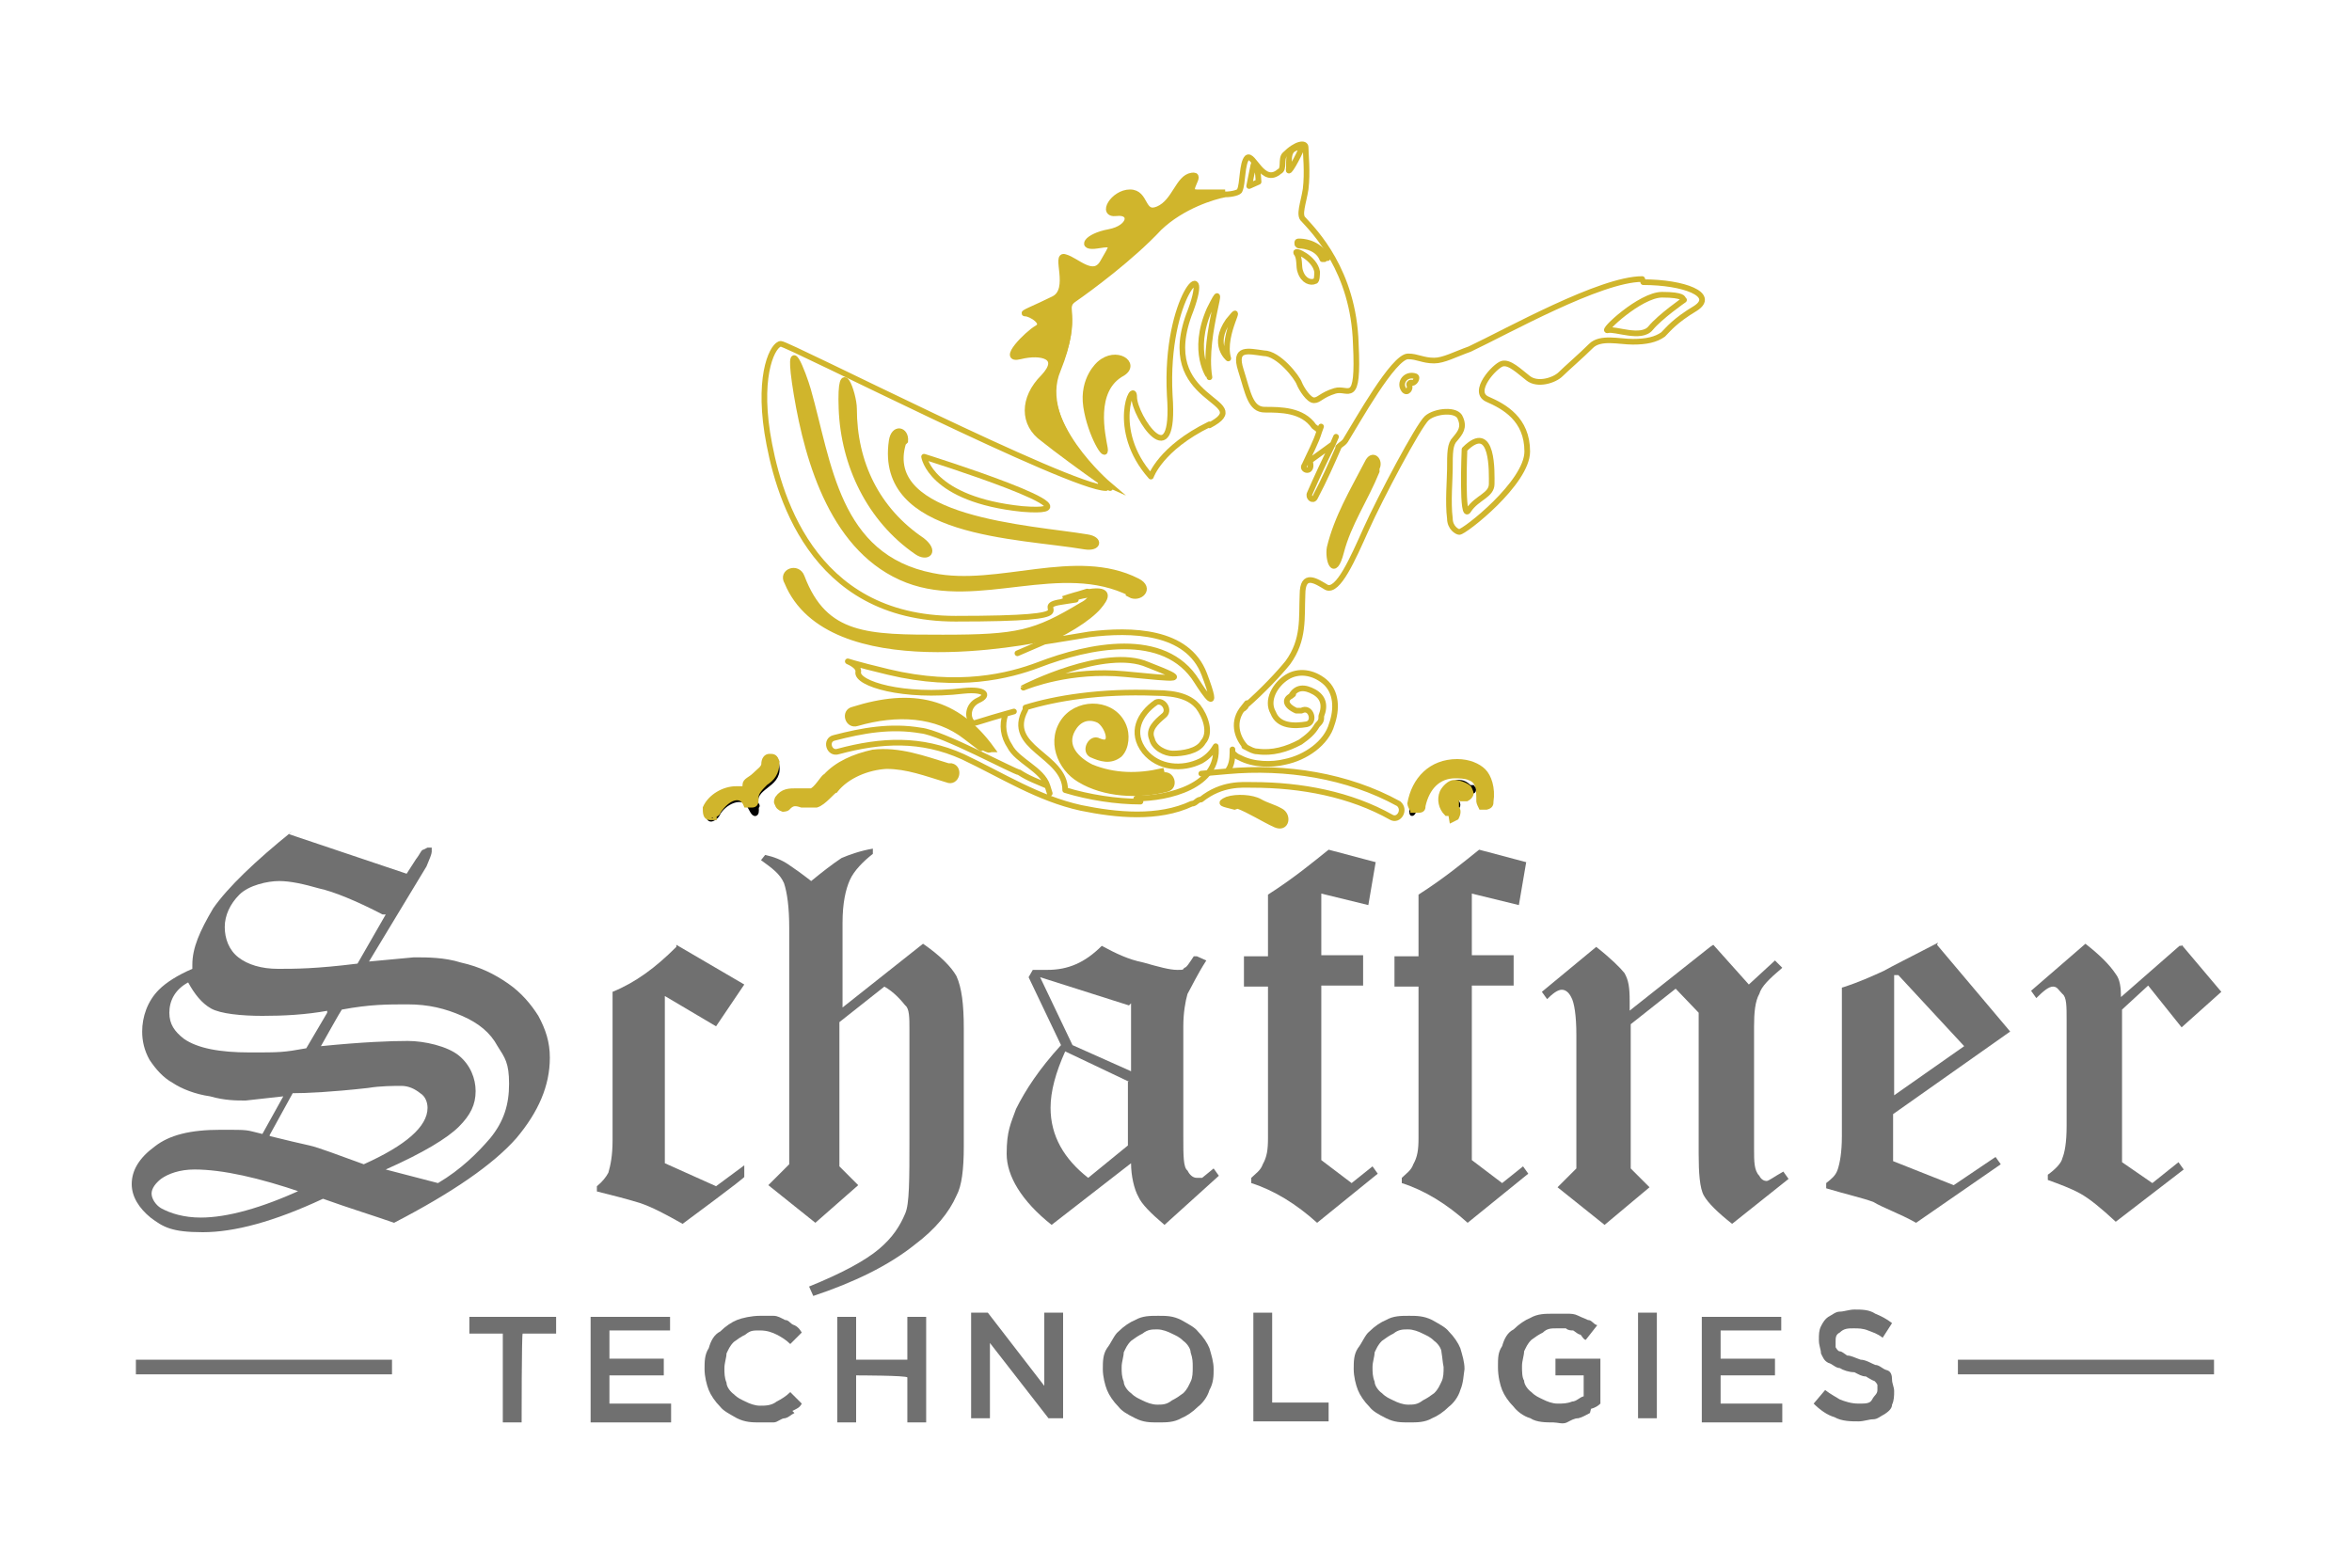
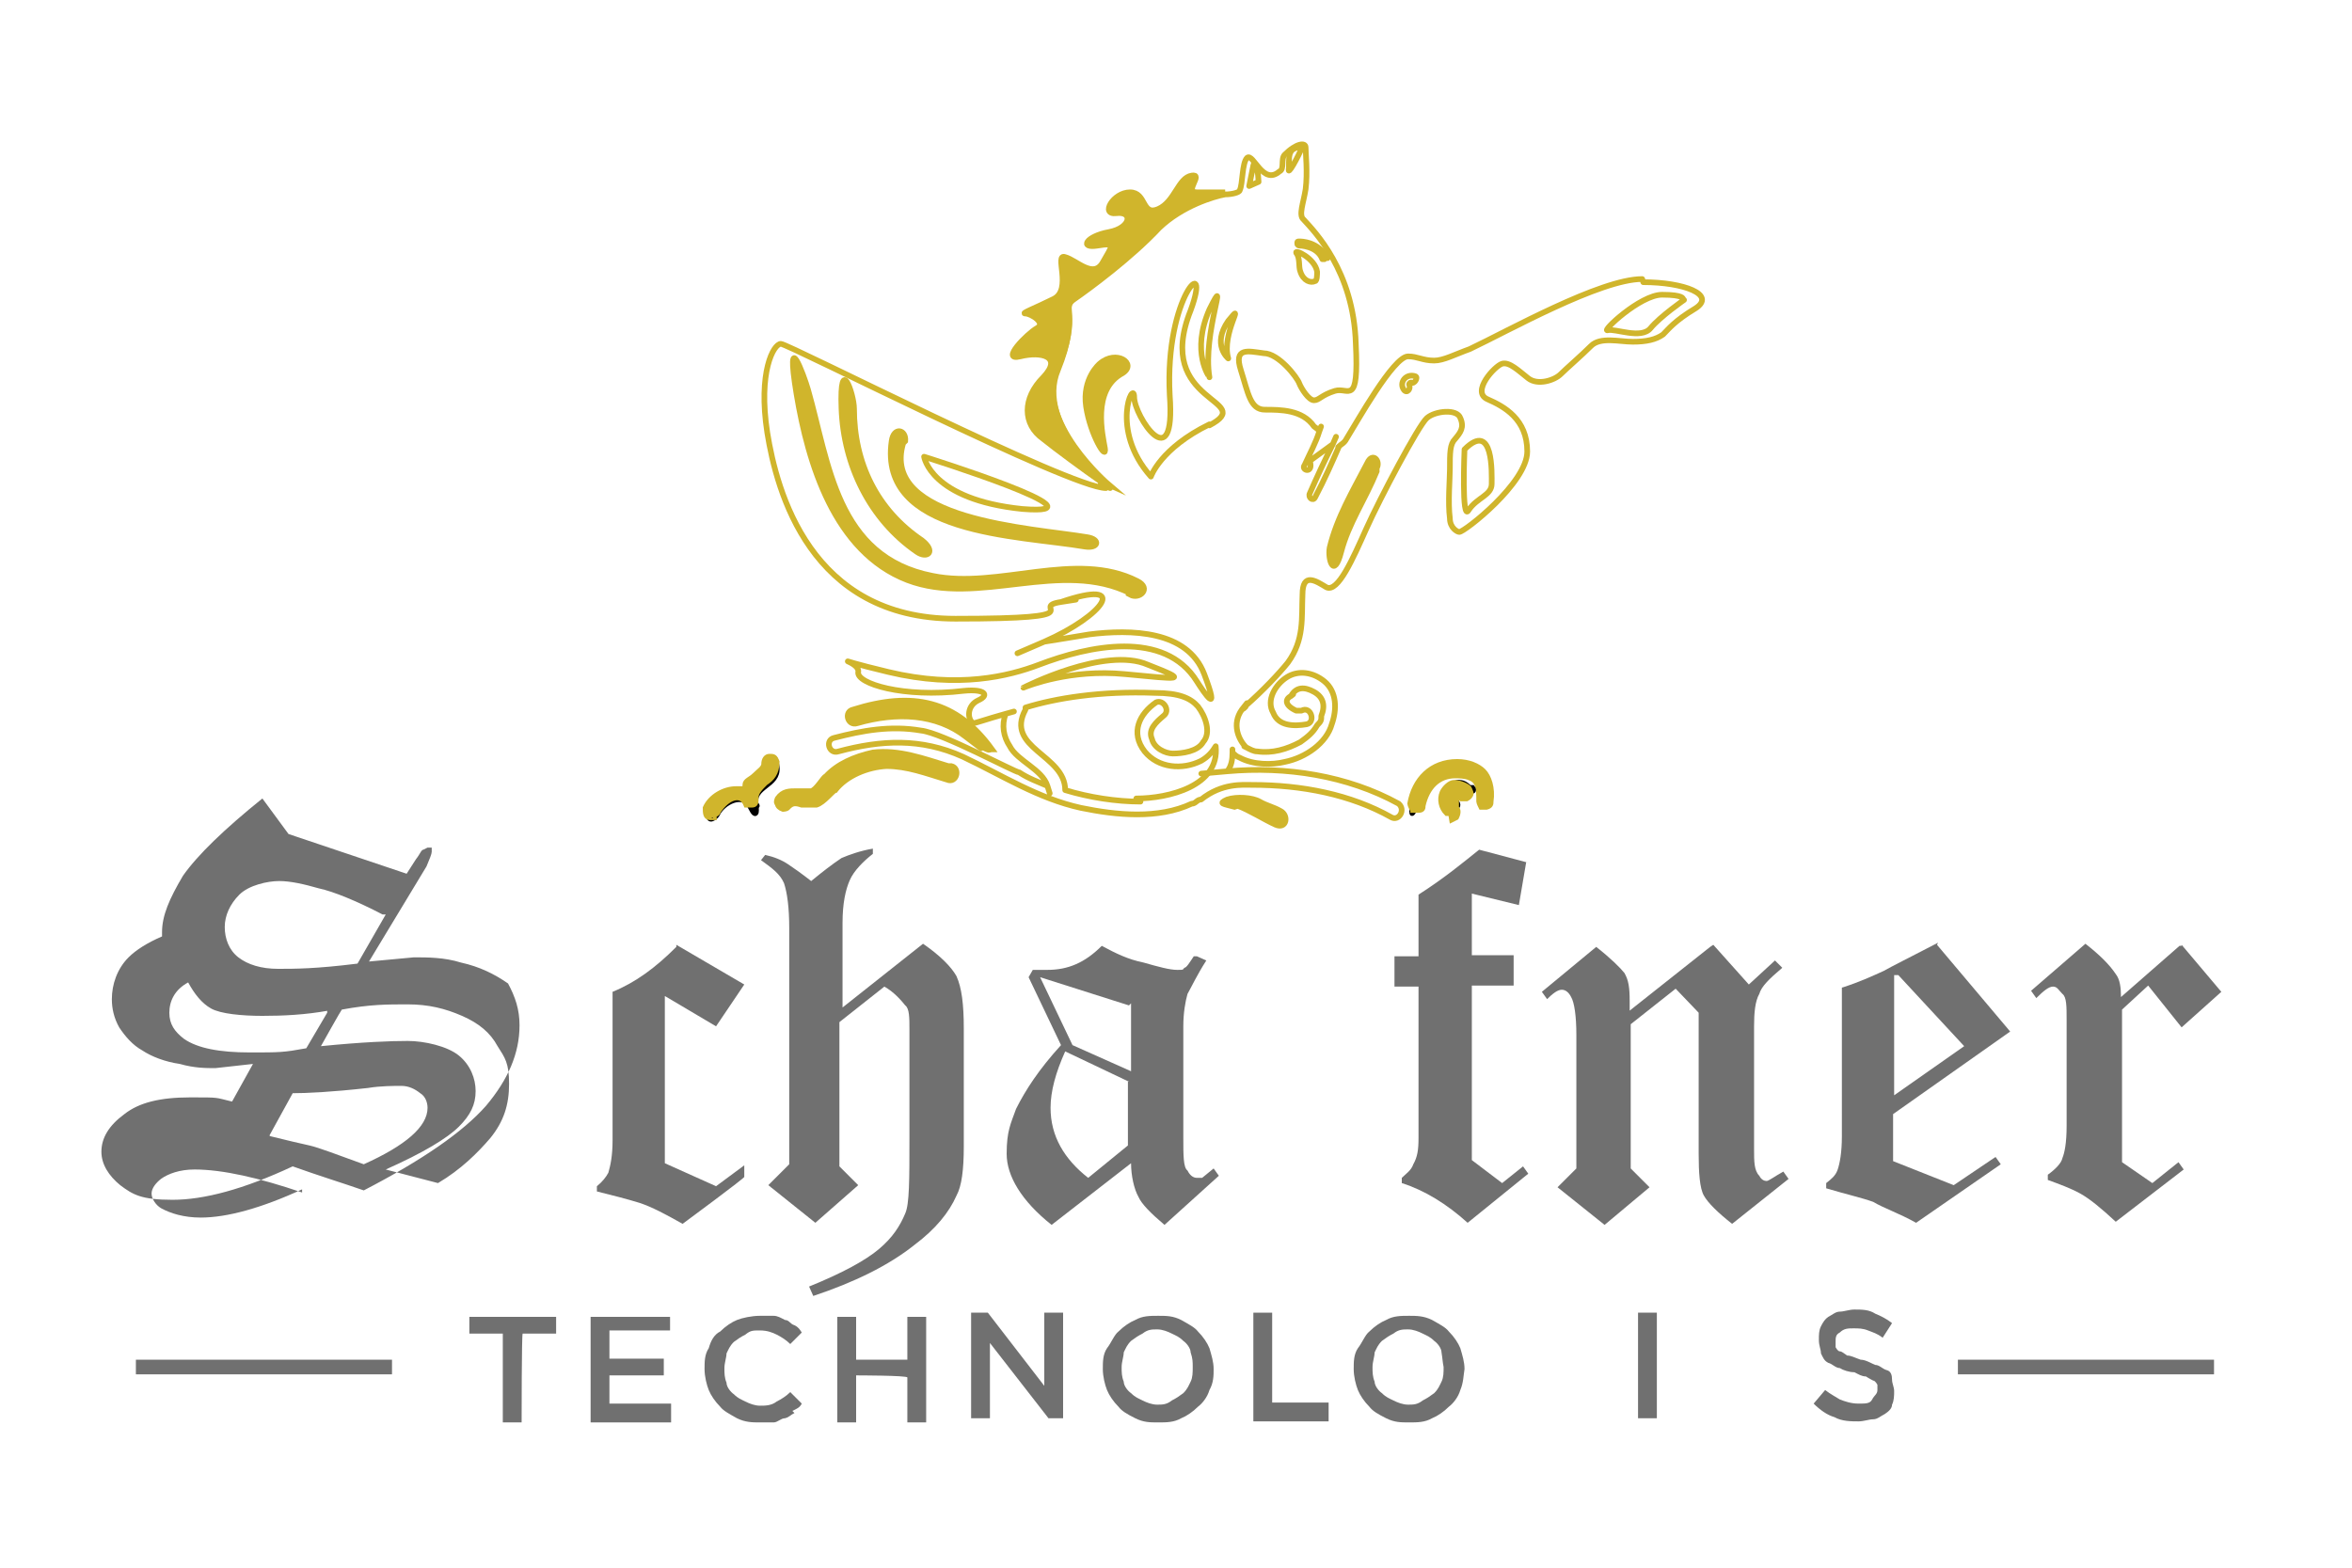
<svg xmlns="http://www.w3.org/2000/svg" x="0px" y="0px" viewBox="0 0 225 150" style="enable-background:new 0 0 225 150;" xml:space="preserve">
  <style type="text/css">	.st0{display:none;}	.st1{display:inline;}	.st2{fill:#131022;}	.st3{fill:#D0B52C;stroke:#D0B52C;stroke-width:0.541;stroke-miterlimit:10;}	.st4{fill:#787878;stroke:#000000;stroke-width:0.361;stroke-miterlimit:10;}	.st5{fill:#787878;stroke:#000000;stroke-width:0.541;stroke-linecap:round;stroke-linejoin:round;}	.st6{fill:#707070;}	.st7{fill:none;}	.st8{fill:none;stroke:#D0B52C;stroke-width:0.541;stroke-linecap:round;stroke-linejoin:round;}</style>
  <g id="Layer_2" class="st0">
    <g id="Layer_2_00000116211802668013147260000002114192595020739767_" class="st1">
      <rect class="st2" width="225" height="150" />
    </g>
  </g>
  <g id="Layer_1">
    <g>
      <path class="st3" d="M101.2,35.2c2.2-5.2,0.2-5.9,1.6-6.8c1.4-0.9,5.4-4,8.1-6.8c2.7-2.9,5.2-3.1,6.3-3.2c-0.9,0-2,0-2.7,0   c-1.3,0,0.7-1.8-0.5-1.6c-1.3,0.2-1.6,2.5-3.2,3.2c-1.6,0.7-1.1-1.6-2.7-1.6s-2.9,2.2-1.3,2c1.6-0.2,1.4,1.4-0.7,1.8   c-2.2,0.4-2.9,1.6-1.1,1.3s1.4,0,0.5,1.6c-0.9,1.6-2.5-0.2-3.6-0.5c-1.1-0.4,0.7,3.1-1.1,4S97.6,30,98.1,30s2,0.9,1.1,1.4   c-0.9,0.5-3.6,3.2-1.6,2.7c2-0.5,4.1,0,2.2,2c-2,2-2,4.5,0,5.9c1.1,0.9,4.1,3.1,5.4,4l0.9,0.4c0,0-7.2-6.1-5-11.3L101.2,35.2z" />
-       <path class="st3" d="M111.1,73.8c-2.2,0.5-4.5,0.5-6.7-0.4c-1.4-0.7-2.7-2-1.8-3.6c0.5-0.9,1.4-1.4,2.5-0.9c0.9,0.5,1.6,2.7,0,2   c-0.7-0.4-1.4,0.9-0.7,1.3c0.9,0.4,1.8,0.7,2.7,0c0.7-0.7,0.7-2,0.4-2.7c-0.9-2.3-4.1-2.5-5.6-0.7c-1.6,2-0.5,4.7,1.4,5.8   c2.3,1.4,5.6,1.6,8.3,0.9c0.9-0.2,0.5-1.6-0.4-1.3L111.1,73.8z" />
-       <path class="st3" d="M99.9,61.3c5.9-2.7,8.6-6.3,1.8-4c0.7-0.2,1.6-0.5,2.3-0.7c0.4,0,0.7,0.7-0.5,1.3c-4.5,2.7-6.1,3.1-13.3,3.1   s-11.3,0-13.5-5.8c-0.4-1.1-2-0.5-1.4,0.5c4,9.7,23.4,5.6,24.6,5.4C99.9,61.1,99.9,61.3,99.9,61.3z" />
      <g>
        <path class="st4" d="M135.7,76.9c0.2-1.8,1.4-3.1,3.2-3.2s1.1,0,1.6,0.2c1.1,0.5,1.1,1.6,1.1,2.7c0,1.1,0.5,0.4,0.5,0    c0-2.2-0.5-3.4-2.9-3.4s-3.8,1.4-4.1,3.6c-0.4,2.2,0.5,0.5,0.5,0l0,0L135.7,76.9z" />
        <path class="st3" d="M135.5,77.4h-0.4c0,0-0.2-0.4-0.2-0.5c0.4-2.3,2-4,4.5-4c1.1,0,2,0.4,2.5,0.9c0.5,0.5,0.9,1.6,0.7,2.9    c0,0.2,0,0.4-0.4,0.5c-0.2,0-0.4,0-0.5,0c0,0-0.2-0.4-0.2-0.5c0-1.1,0-2-0.9-2.3c-0.4-0.2-1.1-0.2-1.4-0.2    c-1.6,0-2.7,1.1-3.1,2.9l0,0c0,0.2,0,0.4-0.4,0.4c0,0,0,0-0.2,0H135.5z" />
      </g>
      <g>
        <path class="st4" d="M140.6,75.3c-0.4-0.4-0.7-0.5-1.1-0.5c-0.4,0-0.7,0.4-0.9,0.7c-0.2,0.5,0,1.3,0.4,1.6c0.4,0.4,0.7,0,0.4-0.4    c-0.4-0.4-0.4-0.5-0.2-0.7c0.2-0.2,0-0.4,0.4-0.5c0.4-0.2,0.5,0,0.9,0.2s0.7,0,0.4-0.4l0,0H140.6z" />
        <path class="st3" d="M138.8,77.8h-0.4c-0.5-0.5-0.7-1.3-0.4-2c0.2-0.4,0.7-0.9,1.1-0.9c0.7,0,1.3,0.4,1.4,0.5    c0,0,0.2,0.4,0.2,0.5c0,0.2-0.2,0.4-0.4,0.5c-0.2,0-0.4,0-0.5,0c-0.4-0.4-0.4-0.2-0.5,0c0,0,0,0.2,0,0.4c0,0,0,0.4,0,0.5    c0.2,0.2,0.2,0.5,0,0.9l-0.4,0.2L138.8,77.8z" />
      </g>
      <g>
        <path class="st5" d="M73.7,73.5c0,0.9-1.4,1.4-1.8,2c-0.4,0.5-0.4,1.1,0,1.6h0.5c-1.1-2.2-3.6-1.1-4.3,0.4    c-0.7,1.4,0.4,0.7,0.5,0.4c0.5-1.1,2.5-2.2,3.2-0.7c0.7,1.4,0.5,0,0.5-0.2c-0.4-1.8,2.2-1.8,2-3.6c-0.2-1.8-0.7-0.2-0.5,0l0,0    L73.7,73.5z" />
        <path class="st3" d="M68.3,78.2c0,0-0.2,0-0.4,0c-0.4,0-0.4-0.5-0.4-0.9c0.5-1.1,1.8-1.8,2.9-1.8c0.4,0,0.7,0,0.9,0    c0,0,0-0.2,0-0.4c0-0.4,0.5-0.5,0.9-0.9c0.4-0.4,0.9-0.7,0.9-1.1s0.2-0.7,0.5-0.7c0.4,0,0.5,0,0.7,0.5c0,1.1-0.5,1.6-1.1,2    c-0.5,0.5-0.9,0.9-0.9,1.4l0,0c0,0.5,0,0.7-0.4,0.7c-0.2,0-0.4,0-0.5,0l0,0c-0.2-0.5-0.5-0.7-0.9-0.7c-0.7,0-1.4,0.7-1.8,1.3    c0,0.2-0.4,0.4-0.5,0.4C68.3,78,68.3,78.2,68.3,78.2z" />
      </g>
      <path class="st3" d="M90.7,73.3c-2.3-0.7-4.7-1.6-7.2-1.3c-1.8,0.4-3.4,1.1-4.5,2.3c-0.2,0-0.9,1.3-1.4,1.4c-0.4,0-0.5,0-0.9,0   c0,0-0.4,0-0.5,0c-0.7,0-1.3,0-1.8,0.7c0,0-0.2,0.4,0,0.5c0,0.2,0.2,0.4,0.5,0.5l0,0c0,0,0.4,0,0.5-0.2c0.4-0.4,0.7-0.4,1.3-0.2   c0.4,0,0.9,0,1.4,0c0.7-0.2,1.6-1.4,1.8-1.4c1.1-1.4,3.1-2.2,4.9-2.3c2,0,3.8,0.7,5.8,1.3c0.9,0.4,1.3-1.1,0.4-1.3L90.7,73.3z" />
      <g>
        <g>
-           <path class="st6" d="M27.6,79.8l11.3,3.8l0.9-1.4c0.4-0.5,0.5-0.9,0.7-0.9l0.4-0.2h0.4c0,0,0,0.2,0,0.4c0,0.2-0.2,0.7-0.5,1.4     L35.3,92l4.3-0.4c1.3,0,2.9,0,4.5,0.5c1.8,0.4,3.2,1.1,4.5,2c1.3,0.9,2.2,2,2.9,3.1c0.7,1.3,1.1,2.5,1.1,4     c0,2.7-1.1,5.2-3.2,7.7c-2.2,2.5-6.1,5.2-11.7,8.1c-2-0.7-4.3-1.4-6.8-2.3c-4.7,2.2-8.5,3.2-11.5,3.2s-3.8-0.5-5-1.4     c-1.1-0.9-1.8-2-1.8-3.2c0-1.3,0.7-2.5,2.2-3.6c1.4-1.1,3.4-1.6,6.3-1.6s2.3,0,4,0.4l2-3.6l-3.6,0.4c-0.9,0-2,0-3.4-0.4     c-1.4-0.2-2.7-0.7-3.6-1.3c-0.9-0.5-1.6-1.3-2.2-2.2c-0.5-0.9-0.7-1.8-0.7-2.7c0-1.4,0.5-2.9,1.6-4c0.7-0.7,1.8-1.4,3.2-2v-0.4     c0-1.6,0.7-3.2,2-5.4c1.4-2,4-4.5,7.6-7.4L27.6,79.8z M28.9,114.1c-4.1-1.4-7.6-2.2-10.3-2.2c-1.4,0-2.5,0.4-3.2,0.9     c-0.5,0.4-0.9,0.9-0.9,1.4s0.4,1.1,0.9,1.4c0.9,0.5,2.2,0.9,3.8,0.9c2.5,0,5.8-0.9,9.7-2.7V114.1z M31.4,96.7     c-2.2,0.4-4.3,0.5-6.3,0.5s-4-0.2-4.9-0.7c-0.9-0.5-1.6-1.4-2.2-2.5c-1.3,0.7-1.8,1.8-1.8,2.9c0,1.1,0.5,1.8,1.4,2.5     c1.3,0.9,3.4,1.3,6.3,1.3c2.9,0,3.2,0,5.4-0.4l2-3.4V96.7z M36.6,87.5c-2.5-1.3-4.7-2.2-6.1-2.5c-1.4-0.4-2.7-0.7-3.8-0.7     s-2.9,0.4-3.8,1.3c-0.9,0.9-1.4,2-1.4,3.1s0.4,2.2,1.3,2.9c0.9,0.7,2.2,1.1,3.8,1.1c1.6,0,3.6,0,7.6-0.5l2.7-4.7L36.6,87.5z      M25.8,108.7c1.6,0.4,2.9,0.7,3.8,0.9c0.9,0.2,2.7,0.9,5.2,1.8c4-1.8,6.1-3.6,6.1-5.4c0-0.5-0.2-1.1-0.7-1.4     c-0.5-0.4-1.1-0.7-1.8-0.7c-0.7,0-2,0-3.2,0.2c-3.6,0.4-5.9,0.5-7.2,0.5l-2.2,4V108.7z M30.7,100.1c4-0.4,6.7-0.5,8.3-0.5     c1.6,0,3.8,0.5,4.9,1.4c1.1,0.9,1.6,2.2,1.6,3.4c0,1.3-0.5,2.3-1.6,3.4c-1.1,1.1-3.4,2.5-7,4.1l5,1.3c2.2-1.3,3.8-2.9,5-4.3     c1.3-1.6,1.8-3.2,1.8-5.2s-0.4-2.5-1.1-3.6c-0.7-1.3-1.8-2.2-3.4-2.9c-1.6-0.7-3.2-1.1-5.2-1.1c-2,0-3.6,0-6.3,0.5     C32.6,96.7,30.7,100.1,30.7,100.1z" />
+           <path class="st6" d="M27.6,79.8l11.3,3.8l0.9-1.4c0.4-0.5,0.5-0.9,0.7-0.9l0.4-0.2h0.4c0,0,0,0.2,0,0.4c0,0.2-0.2,0.7-0.5,1.4     L35.3,92l4.3-0.4c1.3,0,2.9,0,4.5,0.5c1.8,0.4,3.2,1.1,4.5,2c0.7,1.3,1.1,2.5,1.1,4     c0,2.7-1.1,5.2-3.2,7.7c-2.2,2.5-6.1,5.2-11.7,8.1c-2-0.7-4.3-1.4-6.8-2.3c-4.7,2.2-8.5,3.2-11.5,3.2s-3.8-0.5-5-1.4     c-1.1-0.9-1.8-2-1.8-3.2c0-1.3,0.7-2.5,2.2-3.6c1.4-1.1,3.4-1.6,6.3-1.6s2.3,0,4,0.4l2-3.6l-3.6,0.4c-0.9,0-2,0-3.4-0.4     c-1.4-0.2-2.7-0.7-3.6-1.3c-0.9-0.5-1.6-1.3-2.2-2.2c-0.5-0.9-0.7-1.8-0.7-2.7c0-1.4,0.5-2.9,1.6-4c0.7-0.7,1.8-1.4,3.2-2v-0.4     c0-1.6,0.7-3.2,2-5.4c1.4-2,4-4.5,7.6-7.4L27.6,79.8z M28.9,114.1c-4.1-1.4-7.6-2.2-10.3-2.2c-1.4,0-2.5,0.4-3.2,0.9     c-0.5,0.4-0.9,0.9-0.9,1.4s0.4,1.1,0.9,1.4c0.9,0.5,2.2,0.9,3.8,0.9c2.5,0,5.8-0.9,9.7-2.7V114.1z M31.4,96.7     c-2.2,0.4-4.3,0.5-6.3,0.5s-4-0.2-4.9-0.7c-0.9-0.5-1.6-1.4-2.2-2.5c-1.3,0.7-1.8,1.8-1.8,2.9c0,1.1,0.5,1.8,1.4,2.5     c1.3,0.9,3.4,1.3,6.3,1.3c2.9,0,3.2,0,5.4-0.4l2-3.4V96.7z M36.6,87.5c-2.5-1.3-4.7-2.2-6.1-2.5c-1.4-0.4-2.7-0.7-3.8-0.7     s-2.9,0.4-3.8,1.3c-0.9,0.9-1.4,2-1.4,3.1s0.4,2.2,1.3,2.9c0.9,0.7,2.2,1.1,3.8,1.1c1.6,0,3.6,0,7.6-0.5l2.7-4.7L36.6,87.5z      M25.8,108.7c1.6,0.4,2.9,0.7,3.8,0.9c0.9,0.2,2.7,0.9,5.2,1.8c4-1.8,6.1-3.6,6.1-5.4c0-0.5-0.2-1.1-0.7-1.4     c-0.5-0.4-1.1-0.7-1.8-0.7c-0.7,0-2,0-3.2,0.2c-3.6,0.4-5.9,0.5-7.2,0.5l-2.2,4V108.7z M30.7,100.1c4-0.4,6.7-0.5,8.3-0.5     c1.6,0,3.8,0.5,4.9,1.4c1.1,0.9,1.6,2.2,1.6,3.4c0,1.3-0.5,2.3-1.6,3.4c-1.1,1.1-3.4,2.5-7,4.1l5,1.3c2.2-1.3,3.8-2.9,5-4.3     c1.3-1.6,1.8-3.2,1.8-5.2s-0.4-2.5-1.1-3.6c-0.7-1.3-1.8-2.2-3.4-2.9c-1.6-0.7-3.2-1.1-5.2-1.1c-2,0-3.6,0-6.3,0.5     C32.6,96.7,30.7,100.1,30.7,100.1z" />
          <path class="st6" d="M64.7,90.4l6.5,3.8l-2.7,4l-4.9-2.9v16l4.9,2.2l2.7-2v1.1c0.2,0-5.9,4.5-5.9,4.5c-1.6-0.9-2.9-1.6-4.1-2     c-1.3-0.4-2.5-0.7-4.1-1.1v-0.5c0.5-0.4,0.9-0.9,1.1-1.3c0.2-0.7,0.4-1.6,0.4-3.1V94.9c2.2-0.9,4.1-2.3,6.1-4.3L64.7,90.4z" />
          <path class="st6" d="M83.5,81.2v0.5c-0.9,0.7-1.8,1.6-2.2,2.5c-0.4,0.9-0.7,2.2-0.7,4.1v8.1l7.7-6.1c1.6,1.1,2.7,2.2,3.2,3.1     c0.5,1.1,0.7,2.7,0.7,5v11.3c0,2.2-0.2,3.8-0.7,4.7c-0.7,1.6-2,3.2-4,4.7c-2.5,2-5.8,3.6-9.7,4.9l-0.4-0.9     c3.2-1.3,5.4-2.5,6.7-3.6s2-2.2,2.5-3.4c0.4-0.9,0.4-3.2,0.4-7.2V98.5c0-1.1,0-2-0.4-2.3c-0.4-0.5-1.1-1.3-2-1.8l-4.3,3.4v13.8     l1.8,1.8L78,117l-4.5-3.6l2-2V88.8c0-2-0.2-3.4-0.5-4.3c-0.4-0.9-1.1-1.4-2.2-2.2l0.4-0.5c0.9,0.2,1.6,0.5,2.2,0.9     s1.3,0.9,2.2,1.6c1.1-0.9,2-1.6,2.9-2.2C81.2,81.8,82.3,81.4,83.5,81.2z" />
          <path class="st6" d="M114.5,91.5l0.9,0.4c-0.9,1.4-1.4,2.5-1.8,3.2c-0.2,0.7-0.4,1.8-0.4,3.1v10.6c0,1.8,0,2.9,0.4,3.2     c0.2,0.4,0.5,0.7,0.9,0.7c0.4,0,0.4,0,0.5,0c0,0,0.5-0.4,1.1-0.9l0.5,0.7l-5.2,4.7c-1.3-1.1-2.2-2-2.5-2.7     c-0.4-0.7-0.7-2-0.7-3.2l-7.6,5.9c-2.9-2.3-4.3-4.7-4.3-6.8c0-2.2,0.4-2.9,0.9-4.3c0.9-1.8,2.2-3.8,4.3-6.1l-3.1-6.5l0.4-0.7     c0.7,0,1.1,0,1.4,0c2,0,3.6-0.7,5.2-2.3c1.3,0.7,2.5,1.3,4,1.6c1.4,0.4,2.5,0.7,3.2,0.7s0.5,0,0.7-0.2c0.2,0,0.5-0.5,0.9-1.1     L114.5,91.5z M108,96.2l-8.5-2.7l3.1,6.5l5.6,2.5V96L108,96.2z M108,103.5l-6.1-2.9c-0.9,2-1.4,3.8-1.4,5.4     c0,2.7,1.3,4.9,3.6,6.7l3.8-3.1v-6.1H108z" />
-           <path class="st6" d="M131.6,82.5l-0.7,4.1l-4.5-1.1v5.9h4v2.9h-4v16.7l2.9,2.2l2-1.6l0.5,0.7L126,117c-2-1.8-4.1-3.1-6.3-3.8     v-0.5c0.4-0.4,0.9-0.7,1.1-1.3c0.4-0.7,0.5-1.4,0.5-2.5V94.4H119v-2.9h2.3v-5.9c2.5-1.6,4.3-3.1,5.8-4.3l4.9,1.3L131.6,82.5z" />
          <path class="st6" d="M146,82.5l-0.7,4.1l-4.5-1.1v5.9h4v2.9h-4v16.7l2.9,2.2l2-1.6l0.5,0.7l-5.8,4.7c-2-1.8-4.1-3.1-6.3-3.8     v-0.5c0.4-0.4,0.9-0.7,1.1-1.3c0.4-0.7,0.5-1.4,0.5-2.5V94.4h-2.3v-2.9h2.3v-5.9c2.5-1.6,4.3-3.1,5.8-4.3l4.9,1.3L146,82.5z" />
          <path class="st6" d="M163.9,90.4l3.4,3.8l2.5-2.3l0.7,0.7c-1.3,1.1-2,1.8-2.2,2.5c-0.4,0.7-0.5,1.8-0.5,3.1V110     c0,1.1,0,2,0.5,2.5c0.2,0.4,0.5,0.5,0.7,0.5s0.7-0.4,1.6-0.9l0.5,0.7l-5.4,4.3c-1.4-1.1-2.3-2-2.7-2.7c-0.4-0.7-0.5-2.2-0.5-4     V96.9l-2.2-2.3l-4.3,3.4v13.8l1.8,1.8l-4.3,3.6l-4.5-3.6l1.8-1.8V99c0-1.8-0.2-3.1-0.5-3.6c-0.2-0.4-0.5-0.7-0.9-0.7     s-0.9,0.4-1.4,0.9l-0.5-0.7l5.2-4.3c1.4,1.1,2.3,2,2.7,2.5c0.4,0.7,0.5,1.4,0.5,2.7v0.9l7.7-6.1L163.9,90.4z" />
          <path class="st6" d="M185.3,90.4l7,8.3l-11.2,7.9v4.5l5.8,2.3l4-2.7l0.5,0.7l-8.1,5.6c-1.6-0.9-3.1-1.4-4.1-2     c-1.1-0.4-2.5-0.7-4.5-1.3v-0.5c0.5-0.4,0.9-0.7,1.1-1.3s0.4-1.6,0.4-3.2V94.5c1.6-0.5,2.9-1.1,4-1.6c0.7-0.4,2.5-1.3,5.2-2.7     L185.3,90.4L185.3,90.4z M181.6,93.3h-0.4v11.5l6.7-4.7C187.9,100.1,181.6,93.3,181.6,93.3z" />
          <path class="st6" d="M208.7,90.4l3.8,4.5l-3.8,3.4l-3.2-4l-2.5,2.3v14.6l2.9,2l2.5-2l0.5,0.7l-6.5,5c-1.4-1.3-2.5-2.2-3.4-2.7     c-0.9-0.5-2-0.9-3.1-1.3v-0.5c0.7-0.5,1.3-1.1,1.4-1.6c0.2-0.5,0.4-1.4,0.4-3.1V97.6c0-1.3,0-2.2-0.4-2.5     c-0.4-0.4-0.5-0.7-0.9-0.7c-0.4,0-0.9,0.4-1.6,1.1l-0.5-0.7l5.2-4.5c1.4,1.1,2.3,2,2.9,2.9c0.4,0.5,0.5,1.3,0.5,2.2l5.6-4.9     H208.7z" />
        </g>
        <g>
          <path class="st6" d="M49.9,136.1h-1.8v-8.5h-3.2V126h8.3v1.6h-3.2C49.9,127.6,49.9,136.1,49.9,136.1z" />
          <path class="st6" d="M64.1,127.3h-5.8v2.7h5.2v1.6h-5.2v2.7h5.9v1.8h-7.7V126h7.6v1.6V127.3z" />
          <path class="st6" d="M76,135.2c-0.4,0.2-0.5,0.4-0.9,0.5c-0.4,0-0.7,0.4-1.1,0.4c-0.4,0-0.9,0-1.3,0c-0.7,0-1.4,0-2.2-0.4     c-0.7-0.4-1.3-0.7-1.6-1.1c-0.5-0.5-0.9-1.1-1.1-1.6c-0.2-0.5-0.4-1.3-0.4-2c0-0.7,0-1.4,0.4-2c0.2-0.7,0.5-1.3,1.1-1.6     c0.5-0.5,1.1-0.9,1.6-1.1c0.5-0.2,1.4-0.4,2.2-0.4c0.7,0,0.9,0,1.3,0c0.4,0,0.7,0.2,1.1,0.4c0.4,0,0.5,0.4,0.9,0.5     c0.4,0.2,0.5,0.4,0.7,0.7l-1.1,1.1c-0.4-0.4-0.9-0.7-1.3-0.9c-0.4-0.2-0.9-0.4-1.6-0.4c-0.7,0-0.9,0-1.4,0.4     c-0.4,0.2-0.7,0.4-1.1,0.7c-0.4,0.4-0.5,0.7-0.7,1.1c0,0.4-0.2,0.9-0.2,1.4c0,0.5,0,0.9,0.2,1.4c0,0.4,0.4,0.9,0.7,1.1     c0.4,0.4,0.7,0.5,1.1,0.7c0.4,0.2,0.9,0.4,1.4,0.4s1.1,0,1.6-0.4c0.4-0.2,0.9-0.5,1.3-0.9l1.1,1.1c-0.2,0.4-0.5,0.5-0.9,0.7     L76,135.2z" />
          <path class="st6" d="M81.9,131.6v4.5h-1.8V126h1.8v4.1h4.9V126h1.8v10.1h-1.8v-4.3C86.8,131.6,81.9,131.6,81.9,131.6z" />
          <path class="st6" d="M99.9,125.6h1.8v10.1h-1.4l-5.6-7.2v7.2h-1.8v-10.1h1.6l5.4,7C99.9,132.8,99.9,125.6,99.9,125.6z" />
          <path class="st6" d="M115.7,133c-0.2,0.7-0.7,1.3-1.1,1.6c-0.5,0.5-1.1,0.9-1.6,1.1c-0.7,0.4-1.4,0.4-2.2,0.4s-1.4,0-2.2-0.4     s-1.3-0.7-1.6-1.1c-0.5-0.5-0.9-1.1-1.1-1.6c-0.2-0.5-0.4-1.3-0.4-2c0-0.7,0-1.4,0.4-2c0.4-0.5,0.7-1.3,1.1-1.6     c0.5-0.5,1.1-0.9,1.6-1.1c0.7-0.4,1.4-0.4,2.2-0.4s1.4,0,2.2,0.4c0.7,0.4,1.3,0.7,1.6,1.1c0.5,0.5,0.9,1.1,1.1,1.6     c0.2,0.7,0.4,1.3,0.4,2C116.1,131.6,116.1,132.3,115.7,133z M113.9,129.4c0-0.4-0.4-0.9-0.7-1.1c-0.4-0.4-0.7-0.5-1.1-0.7     c-0.4-0.2-0.9-0.4-1.4-0.4s-0.9,0-1.4,0.4c-0.4,0.2-0.7,0.4-1.1,0.7c-0.4,0.4-0.5,0.7-0.7,1.1c0,0.4-0.2,0.9-0.2,1.4     c0,0.5,0,0.9,0.2,1.4c0,0.4,0.4,0.9,0.7,1.1c0.4,0.4,0.7,0.5,1.1,0.7s0.9,0.4,1.4,0.4s0.9,0,1.4-0.4c0.4-0.2,0.7-0.4,1.1-0.7     c0.4-0.4,0.5-0.7,0.7-1.1c0.2-0.4,0.2-0.9,0.2-1.4C114.1,130.3,114.1,130,113.9,129.4z" />
          <path class="st6" d="M119.9,125.6h1.8v8.6h5.4v1.8h-7.2V126V125.6z" />
          <path class="st6" d="M139.7,133c-0.2,0.7-0.7,1.3-1.1,1.6c-0.5,0.5-1.1,0.9-1.6,1.1c-0.7,0.4-1.4,0.4-2.2,0.4s-1.4,0-2.2-0.4     s-1.3-0.7-1.6-1.1c-0.5-0.5-0.9-1.1-1.1-1.6c-0.2-0.5-0.4-1.3-0.4-2c0-0.7,0-1.4,0.4-2c0.4-0.5,0.7-1.3,1.1-1.6     c0.5-0.5,1.1-0.9,1.6-1.1c0.7-0.4,1.4-0.4,2.2-0.4c0.7,0,1.4,0,2.2,0.4c0.7,0.4,1.3,0.7,1.6,1.1c0.5,0.5,0.9,1.1,1.1,1.6     c0.2,0.7,0.4,1.3,0.4,2C140,131.6,140,132.3,139.7,133z M137.9,129.4c0-0.4-0.4-0.9-0.7-1.1c-0.4-0.4-0.7-0.5-1.1-0.7     c-0.4-0.2-0.9-0.4-1.4-0.4c-0.5,0-0.9,0-1.4,0.4c-0.4,0.2-0.7,0.4-1.1,0.7c-0.4,0.4-0.5,0.7-0.7,1.1c0,0.4-0.2,0.9-0.2,1.4     c0,0.5,0,0.9,0.2,1.4c0,0.4,0.4,0.9,0.7,1.1c0.4,0.4,0.7,0.5,1.1,0.7s0.9,0.4,1.4,0.4c0.5,0,0.9,0,1.4-0.4     c0.4-0.2,0.7-0.4,1.1-0.7c0.4-0.4,0.5-0.7,0.7-1.1c0.2-0.4,0.2-0.9,0.2-1.4C138,130.3,138,130,137.9,129.4z" />
-           <path class="st6" d="M152.1,135.2c-0.4,0.2-0.7,0.4-1.1,0.5c-0.4,0-0.7,0.2-1.1,0.4c-0.4,0.2-0.9,0-1.3,0c-0.7,0-1.6,0-2.2-0.4     c-0.7-0.2-1.3-0.7-1.6-1.1c-0.5-0.5-0.9-1.1-1.1-1.6c-0.2-0.5-0.4-1.3-0.4-2.2s0-1.4,0.4-2c0.2-0.7,0.5-1.3,1.1-1.6     c0.5-0.5,1.1-0.9,1.6-1.1c0.7-0.4,1.4-0.4,2.2-0.4c0.7,0,0.9,0,1.3,0s0.7,0,1.1,0.2c0.4,0.2,0.5,0.2,0.9,0.4     c0.4,0,0.5,0.4,0.9,0.5l-1.1,1.4c-0.2,0-0.4-0.4-0.5-0.5c-0.2,0-0.4-0.2-0.7-0.4c-0.2,0-0.5,0-0.7-0.2c-0.2,0-0.5,0-0.9,0     c-0.5,0-0.9,0-1.3,0.4c-0.4,0.2-0.7,0.4-1.1,0.7c-0.4,0.4-0.5,0.7-0.7,1.1c0,0.4-0.2,0.9-0.2,1.4c0,0.5,0,1.1,0.2,1.4     c0,0.4,0.4,0.9,0.7,1.1c0.4,0.4,0.7,0.5,1.1,0.7c0.4,0.2,0.9,0.4,1.4,0.4c0.5,0,0.9,0,1.4-0.2c0.4,0,0.7-0.4,1.1-0.5v-2h-2.7     v-1.6h4.3v4.3c-0.2,0.2-0.5,0.4-0.9,0.5L152.1,135.2z" />
          <path class="st6" d="M158.5,125.6v10.1h-1.8v-10.1C156.7,125.6,158.5,125.6,158.5,125.6z" />
-           <path class="st6" d="M170.4,127.3h-5.8v2.7h5.2v1.6h-5.2v2.7h5.9v1.8h-7.7V126h7.6v1.6V127.3z" />
          <path class="st6" d="M175.6,128.9c0,0,0.2,0.4,0.4,0.4s0.4,0.2,0.7,0.4c0.4,0,0.7,0.2,1.3,0.4c0.5,0,1.1,0.4,1.4,0.5     c0.4,0,0.7,0.4,1.1,0.5s0.5,0.5,0.5,0.9s0.2,0.7,0.2,1.1s0,0.9-0.2,1.3c0,0.4-0.4,0.7-0.7,0.9c-0.4,0.2-0.7,0.5-1.1,0.5     c-0.4,0-0.9,0.2-1.4,0.2c-0.7,0-1.6,0-2.3-0.4c-0.7-0.2-1.4-0.7-2-1.3l1.1-1.3c0.5,0.4,1.1,0.7,1.4,0.9c0.5,0.2,1.1,0.4,1.8,0.4     c0.7,0,1.1,0,1.3-0.4c0.2-0.4,0.5-0.5,0.5-0.9s0-0.4,0-0.5c0,0-0.2-0.4-0.4-0.4c0,0-0.4-0.2-0.7-0.4c-0.4,0-0.7-0.2-1.1-0.4     c-0.5,0-1.1-0.2-1.4-0.4c-0.4,0-0.7-0.4-1.1-0.5c-0.4-0.2-0.5-0.5-0.7-0.9c0-0.4-0.2-0.7-0.2-1.3c0-0.5,0-0.9,0.2-1.3     c0.2-0.4,0.4-0.7,0.7-0.9c0.4-0.2,0.7-0.5,1.1-0.5c0.4,0,0.9-0.2,1.4-0.2c0.7,0,1.4,0,2,0.4c0.5,0.2,1.1,0.5,1.6,0.9l-0.9,1.4     c-0.5-0.4-0.9-0.5-1.4-0.7c-0.5-0.2-0.9-0.2-1.4-0.2c-0.5,0-0.9,0-1.3,0.4c-0.4,0.2-0.4,0.5-0.4,0.9c0,0.4,0,0.4,0,0.5V128.9z" />
        </g>
        <rect x="13" y="130.1" class="st6" width="24.5" height="1.4" />
        <rect x="187.3" y="130.1" class="st6" width="24.5" height="1.4" />
      </g>
      <path class="st7" d="M97.8,48.7c8.8,0.9-9.4-5-9.4-5S88.9,47.8,97.8,48.7z" />
      <path class="st7" d="M104,52.1c0.4,0,0.4-0.7,0-0.7c-5.6-0.2-17.8-1.3-17.6-9c0-0.4-0.7-0.4-0.7,0C85.7,50.6,98.1,51.7,104,52.1z" />
      <path class="st7" d="M107.3,35.7c1.6-0.7-0.5-2.3-2.2-0.9c0,0-1.6,1.4-1.3,4.1c0.4,2.7,2,5.2,1.8,4S105.7,36.4,107.3,35.7z" />
      <path class="st7" d="M88.2,52.8c0.4,0.2,0.7-0.4,0.4-0.5c-4.1-3.1-6.7-7.9-6.8-13.1c0-0.4-0.7-0.4-0.7,0   C81.2,44.5,83.9,49.6,88.2,52.8z" />
      <path class="st7" d="M115.7,29.6c-2,4,0,6.5,0,6.5C115.2,31.9,117.9,25.6,115.7,29.6z" />
      <path class="st7" d="M123.8,23.1c0,0,0,0.2,0.2,0.2s1.6,0,2.2,1.3c0,0,0,0,0.2,0s0,0,0,0s0-0.2,0-0.4c-0.7-1.6-2.5-1.6-2.7-1.6   c0,0-0.2,0-0.2,0.2L123.8,23.1z" />
      <path class="st7" d="M108.9,55.7c-5.9-3.1-12.6,0-18.9-0.9c-8.5-1.3-11-10.4-12.6-17.4c0-0.4-0.7-0.2-0.7,0.2   c1.4,6.7,3.6,14.7,10.6,17.4c6.8,2.5,14.6-2,21.2,1.4c0.4,0.2,0.7-0.4,0.4-0.5V55.7z" />
      <path class="st7" d="M124,24.2c0.4,0.5,0,1.3,0.4,1.8c0.4,0.9,0.9,1.1,1.4,0.9c0.4,0,0.2-0.7,0.2-0.9   C126,24.7,123.8,23.8,124,24.2z" />
      <path class="st7" d="M124.7,14c0,0-0.9,0-1.1,0.5c-0.2,0.5,0,0.7-0.2,1.6C123.3,17,124.4,15,124.7,14z" />
      <path class="st7" d="M119.9,15.8l-0.4,2l0.9-0.4C120.2,15.6,119.9,15.6,119.9,15.8z" />
      <path class="st7" d="M107.6,64.5c5.2,0.4,6.3,0.7,2.2-0.9c-4.1-1.6-11.9,2.2-11.9,2.2C98.5,65.8,102.4,64.1,107.6,64.5z" />
      <path class="st7" d="M140,43.1c0,0-0.4,6.8,0.4,5.8c0.7-1.1,2.2-1.4,2.2-2.5C142.5,45.3,142.5,40.2,140,43.1z" />
      <path class="st7" d="M135.3,36.1c-0.7-0.4-1.6,0.5-1.1,1.3c0.2,0.4,0.7,0,0.5-0.5c0,0,0-0.2,0.2-0.2   C135.3,36.6,135.7,36.3,135.3,36.1z" />
      <path class="st7" d="M158.9,28.2c-2.2,0-6.1,3.6-5.2,3.4c0.9-0.2,3.4,0.7,4.1-0.2c0.7-0.9,3.2-2.7,3.2-2.7s0-0.4-2-0.4L158.9,28.2   z" />
      <path class="st7" d="M115.4,72.9c-1.8,0.9-4.1,0.7-5.4-0.9c-1.4-1.6-0.5-3.6,1.1-4.7c0.7-0.5,1.4,0.7,0.7,1.3   c-0.7,0.5-1.4,1.3-1.1,2.2c0.4,0.9,1.3,1.4,2,1.4c0.9,0,2.3,0,2.9-1.1c0.7-1.1,0-2.5-0.5-3.4l0,0c-0.7-0.7-2-1.3-4.1-1.3   c-5.2,0-9.4,0.7-12.4,1.4c0,0,0,0,0,0.2c-2,3.8,3.8,4.3,3.8,7.7c2.3,0.7,4.7,1.1,7.2,1.1c3.1,0,8.1-1.4,7.6-5   c-0.4,0.5-0.7,1.1-1.4,1.4L115.4,72.9z" />
      <path class="st7" d="M113.8,29.6c2.3-5.8-2.5-1.4-2,8.1c0.5,8.1-3.4,2.2-3.4,0.2s-2.2,3.1,1.6,7.6c0,0,1.1-2.5,5.6-5   c4.7-2.3-5.4-1.8-1.8-11V29.6z" />
      <path class="st7" d="M131.2,44.7c-1.4,2.5-2.7,5.2-3.4,7.9c0,0.4,0.5,0.5,0.7,0.2c0.7-2.7,2-5.4,3.4-7.7c0.2-0.4-0.4-0.7-0.5-0.4   H131.2z" />
      <path class="st7" d="M117.7,30.7c-1.8,2.2,0,3.6,0,3.6C117.2,31.9,119.7,28.5,117.7,30.7z" />
      <path class="st3" d="M94.9,71.7c-3.4-4.7-7.6-5.6-13.3-3.8c-0.9,0.2-0.5,1.6,0.4,1.3c3.8-1.1,7.6-0.9,10.4,1.3   c2.9,2.2,0.5,0.4,0.7,0.5c0.9,0.5,1.6,0.9,1.6,0.7H94.9z" />
      <path class="st8" d="M157.1,26.7c-4,0-12.9,5-16.5,6.7c-1.4,0.5-2.5,1.1-3.4,1.1c-1.1,0-1.6-0.4-2.5-0.4c-1.4,0-4.9,6.3-5.9,7.9   c-0.2,0.4-0.5,0.5-0.7,0.7c-0.2,0.2,0,0,0,0c-0.7,1.6-1.4,3.2-2.3,4.9c-0.2,0.4-0.7,0-0.5-0.4c0.7-1.6,1.4-3.1,2.2-4.7   c0.7-1.6,0,0,0,0l0,0l-2.2,1.6c0.4,1.3-0.9,0.9-0.5,0.4c0.5-1.1,1.1-2.2,1.4-3.2c0.4-1.1,0,0,0,0c0-0.2-0.4-0.4-0.5-0.5   c-1.1-1.6-3.2-1.6-4.7-1.6c-1.4,0-1.6-1.6-2.3-3.8c-0.7-2.2,0.7-1.8,2.2-1.6c1.4,0,3.2,2.3,3.4,2.9c0.2,0.5,0.9,1.6,1.4,1.6   s0.7-0.5,2-0.9c1.3-0.4,2.3,1.6,2-4.5c-0.2-7-4-10.8-5-11.9c-0.5-0.4,0-1.6,0.2-2.9c0.2-1.6,0-3.4,0-4c0-0.5-0.9-0.4-2,0.7   c-0.4,0.4,0,1.4-0.5,1.6c-1.6,1.4-2.5-1.8-3.1-1.3c-0.5,0.5-0.4,2.5-0.7,3.1c0,0.2-0.7,0.4-1.4,0.4c-0.7,0,0,0,0,0   c-1.1,0.2-4.1,1.1-6.3,3.2c-2.7,2.9-6.8,5.9-8.1,6.8c-1.4,0.9,0.5,1.6-1.6,6.8c-2.2,5.2,5,11.3,5,11.3l-0.9-0.4   c0.4,0.2,0.5,0.4,0.5,0.4c-3.4,0-30.4-13.8-31.1-13.8c-0.7,0-2.2,2.7-1.3,8.5c0.9,5.6,4.1,17.8,18,17.8s6.8-1.1,10.1-1.6   c3.2-0.5,0,0,0,0c6.7-2.3,4.1,1.3-1.6,3.8c-5.8,2.5,0,0,0,0c1.3-0.2,3.1-0.5,4.3-0.7c4-0.5,9.4-0.4,11,3.8s0,1.8-0.7,0.7   c-3.1-5-10.4-3.4-15.1-1.6c-2.9,1.1-7.7,2.3-14.4,0.7s-2.7-1.1-2.9,0c-0.2,1.1,4.3,2.5,10.1,1.8c2-0.2,2.5,0.4,1.4,0.9   s-1.1,1.8-0.5,2.2c0.2,0,1.3-0.4,3.1-0.9s0,0,0,0c-0.4,1.1-0.2,2.2,0.4,3.1c0.7,1.4,3.1,2.2,3.6,3.8c0.5,1.6,0,0,0,0   c-0.9-0.4-1.8-0.7-2.7-1.3c-0.4,0-7.4-3.8-9.4-4c-2.9-0.5-5.6,0-8.3,0.7c-0.9,0.2-0.5,1.6,0.4,1.3c4.1-1.1,7.9-1.3,11.9,0.5   c3.8,1.8,7.2,4,11.3,4.9c3.4,0.7,7.4,1.1,10.6-0.4c0.4,0,0.5-0.4,0.9-0.4l0,0c2-1.6,4-1.4,4.9-1.4c0.9,0,0,0,0,0   c4.7,0,9.4,0.9,13.3,3.1c0.7,0.4,1.4-0.7,0.7-1.3c-4.9-2.7-10.8-3.6-16.4-3.1c-5.6,0.5,0,0,0,0c0.4-0.5,0.5-1.1,0.5-1.8s0,0,0,0   c0.2,0.2,0.4,0.4,0.7,0.5c1.3,0.7,3.1,0.7,4.3,0.4c2-0.4,4-1.8,4.5-3.6c0.5-1.4,0.5-3.1-0.7-4.1c-1.1-0.9-2.5-1.1-3.6-0.4   c-1.1,0.7-2,2.2-1.3,3.4c0.5,1.3,2,1.3,3.2,1.1c0.9-0.2,0.4-1.8-0.5-1.3h-0.5c-1.1-0.5-1.1-1.1-0.5-1.4c0.5-0.4,0,0,0,0   c0.5-0.9,1.3-0.9,2.2-0.4c0.9,0.5,1.1,1.3,0.7,2.3c0,0.4,0,0.5-0.4,0.9c-0.4,0.7-0.9,1.1-1.6,1.6c-1.3,0.7-2.7,1.1-4.1,0.9   c-0.4,0-0.7-0.2-1.1-0.4c-0.4-0.2,0,0,0,0c-0.7-0.7-1.4-2.2-0.4-3.6c1.1-1.4,0,0,0,0s0.4-0.2,0.4-0.4c1.6-1.4,3.2-3.1,4-4.1   c1.6-2.2,1.3-4.3,1.4-6.5c0-2.2,1.3-1.3,2.3-0.7c1.1,0.5,2.5-2.7,3.8-5.6c1.3-2.9,5-9.9,5.8-10.6s2.9-0.9,3.2,0   c0.4,0.9,0,1.4-0.5,2c-0.5,0.5-0.5,1.3-0.5,2.9c0,0.9-0.2,3.2,0,4.7c0,0.9,0.7,1.3,0.9,1.3c0.5,0,6.5-4.7,6.5-7.7   c0-3.1-2.2-4.3-3.8-5s0.7-3.2,1.4-3.4c0.7-0.2,1.6,0.7,2.5,1.4c0.9,0.7,2.5,0.2,3.1-0.4c0.5-0.5,2-1.8,2.9-2.7   c0.9-0.9,2.7-0.4,4-0.4s2.2-0.2,2.9-0.7c0.5-0.5,1.1-1.3,3.1-2.5c2-1.3-1.1-2.5-5-2.5L157.1,26.7z" />
      <path class="st8" d="M125.8,26.9c-0.4,0.2-1.1,0-1.4-0.9c-0.2-0.5,0-1.3-0.4-1.8c-0.2-0.4,1.8,0.5,2,1.8   C126,26.2,126,26.9,125.8,26.9z" />
      <path class="st8" d="M126.7,24.4c0,0,0,0.2,0,0.4l0,0c0,0,0,0-0.2,0c-0.5-1.3-2.2-1.3-2.2-1.3s-0.2,0-0.2-0.2c0-0.2,0-0.2,0.2-0.2   c0.2,0,1.8,0,2.7,1.6L126.7,24.4z" />
      <path class="st8" d="M123.3,16.1c0-0.9,0-1.3,0.2-1.6c0.2-0.4,1.1-0.5,1.1-0.5C124.2,15,123.1,17,123.3,16.1z" />
      <path class="st8" d="M119.9,15.8c0-0.2,0.4-0.4,0.5,1.6l-0.9,0.4L119.9,15.8z" />
      <path class="st8" d="M115.7,29.6c2-4-0.7,2.3,0,6.5C115.7,36.1,113.9,33.7,115.7,29.6z" />
      <path class="st3" d="M105.7,42.9c0.2,1.3-1.4-1.3-1.8-4c-0.4-2.7,1.3-4.1,1.3-4.1c1.6-1.4,3.6,0,2.2,0.9   C104.4,37.3,105.5,41.7,105.7,42.9z" />
      <path class="st8" d="M97.8,48.7c-8.8-0.9-9.4-5-9.4-5S106.6,49.4,97.8,48.7z" />
      <path class="st3" d="M86.4,42.4c-2.2,7.4,12.2,8.1,17.6,9c1.3,0.2,1.1,1.1-0.2,0.9c-6.5-1.1-19.8-1.1-18.5-10.1   c0.2-1.4,1.4-1.1,1.3,0L86.4,42.4z" />
      <path class="st3" d="M81.7,39.1c0,5.2,2.2,9.7,6.5,12.6c1.4,1.1,0.5,1.8-0.5,1.1c-4.5-3.1-7-8.3-7.2-13.7   C80.3,33.7,81.7,37.7,81.7,39.1z" />
      <path class="st3" d="M108.2,56.8c-6.7-3.4-14.6,1.3-21.4-1.3c-7-2.7-9.5-11.2-10.6-17.8c-1.1-6.7,0.7-1.8,1.1-0.4   c2,7,2.7,16,11.9,17.8c6.3,1.3,13.7-2.5,19.6,0.5c1.4,0.7,0.2,1.8-0.7,1.3L108.2,56.8z" />
      <path class="st8" d="M109.8,63.6c4.1,1.6,3.1,1.4-2.2,0.9c-5.2-0.5-9.2,1.1-9.7,1.3C97.9,65.8,105.7,61.8,109.8,63.6z" />
      <path class="st8" d="M109.1,76.7c-2.3,0-4.9-0.4-7.2-1.1c0-3.4-5.8-4-3.8-7.7c0,0,0,0,0-0.2c2.9-0.9,7.2-1.6,12.4-1.4   c2.3,0,3.4,0.5,4.1,1.3l0,0c0.7,0.9,1.3,2.5,0.5,3.4c-0.5,0.9-2,1.1-2.9,1.1c-0.7,0-1.8-0.5-2-1.4c-0.4-0.9,0.4-1.6,1.1-2.2   c0.7-0.5,0-1.6-0.7-1.3c-1.6,1.1-2.5,2.9-1.1,4.7c1.3,1.6,3.6,1.8,5.4,0.9c0.7-0.4,1.1-0.9,1.4-1.4c0.4,3.8-4.5,5-7.6,5   L109.1,76.7z" />
      <path class="st8" d="M115.7,40.6c-4.7,2.3-5.6,5-5.6,5c-4-4.5-1.6-9.4-1.6-7.6s4,7.9,3.4-0.2c-0.5-9.5,4.1-13.8,2-8.1   c-3.6,9,6.5,8.5,1.8,11V40.6z" />
      <path class="st8" d="M117.5,34.3c0,0-1.6-1.3,0-3.6C119.3,28.5,116.8,31.9,117.5,34.3z" />
      <path class="st3" d="M131.7,45.1c-1.1,2.7-2.7,5-3.4,7.7c-0.7,2.7-1.3,0.7-1.1-0.4c0.7-2.9,2.2-5.4,3.6-8.1   c0.5-1.1,1.3-0.2,0.9,0.5V45.1z" />
      <path class="st8" d="M135,36.6c0,0-0.2,0-0.2,0.2c0.2,0.4-0.2,0.9-0.5,0.5c-0.5-0.7,0.2-1.6,1.1-1.3   C135.7,36.1,135.3,36.8,135,36.6z" />
      <path class="st8" d="M142.7,46.3c0,1.1-1.4,1.3-2.2,2.5c-0.7,1.3-0.4-5.8-0.4-5.8C142.9,40.2,142.7,45.3,142.7,46.3z" />
      <path class="st8" d="M161.1,28.7c0,0-2.3,1.6-3.2,2.7s-3.4,0-4.1,0.2c-0.7,0.2,3.1-3.4,5.2-3.4s2,0.4,2,0.4L161.1,28.7z" />
      <path class="st3" d="M118.4,77.1c1.1,0.4,2.5,1.3,3.6,1.8c1.1,0.5,1.3-0.9,0.5-1.3c-0.7-0.4-1.3-0.5-2-0.9   c-0.7-0.4-2.2-0.5-3.1-0.2c-0.9,0.4-0.4,0.4,0.7,0.7L118.4,77.1z" />
    </g>
  </g>
</svg>